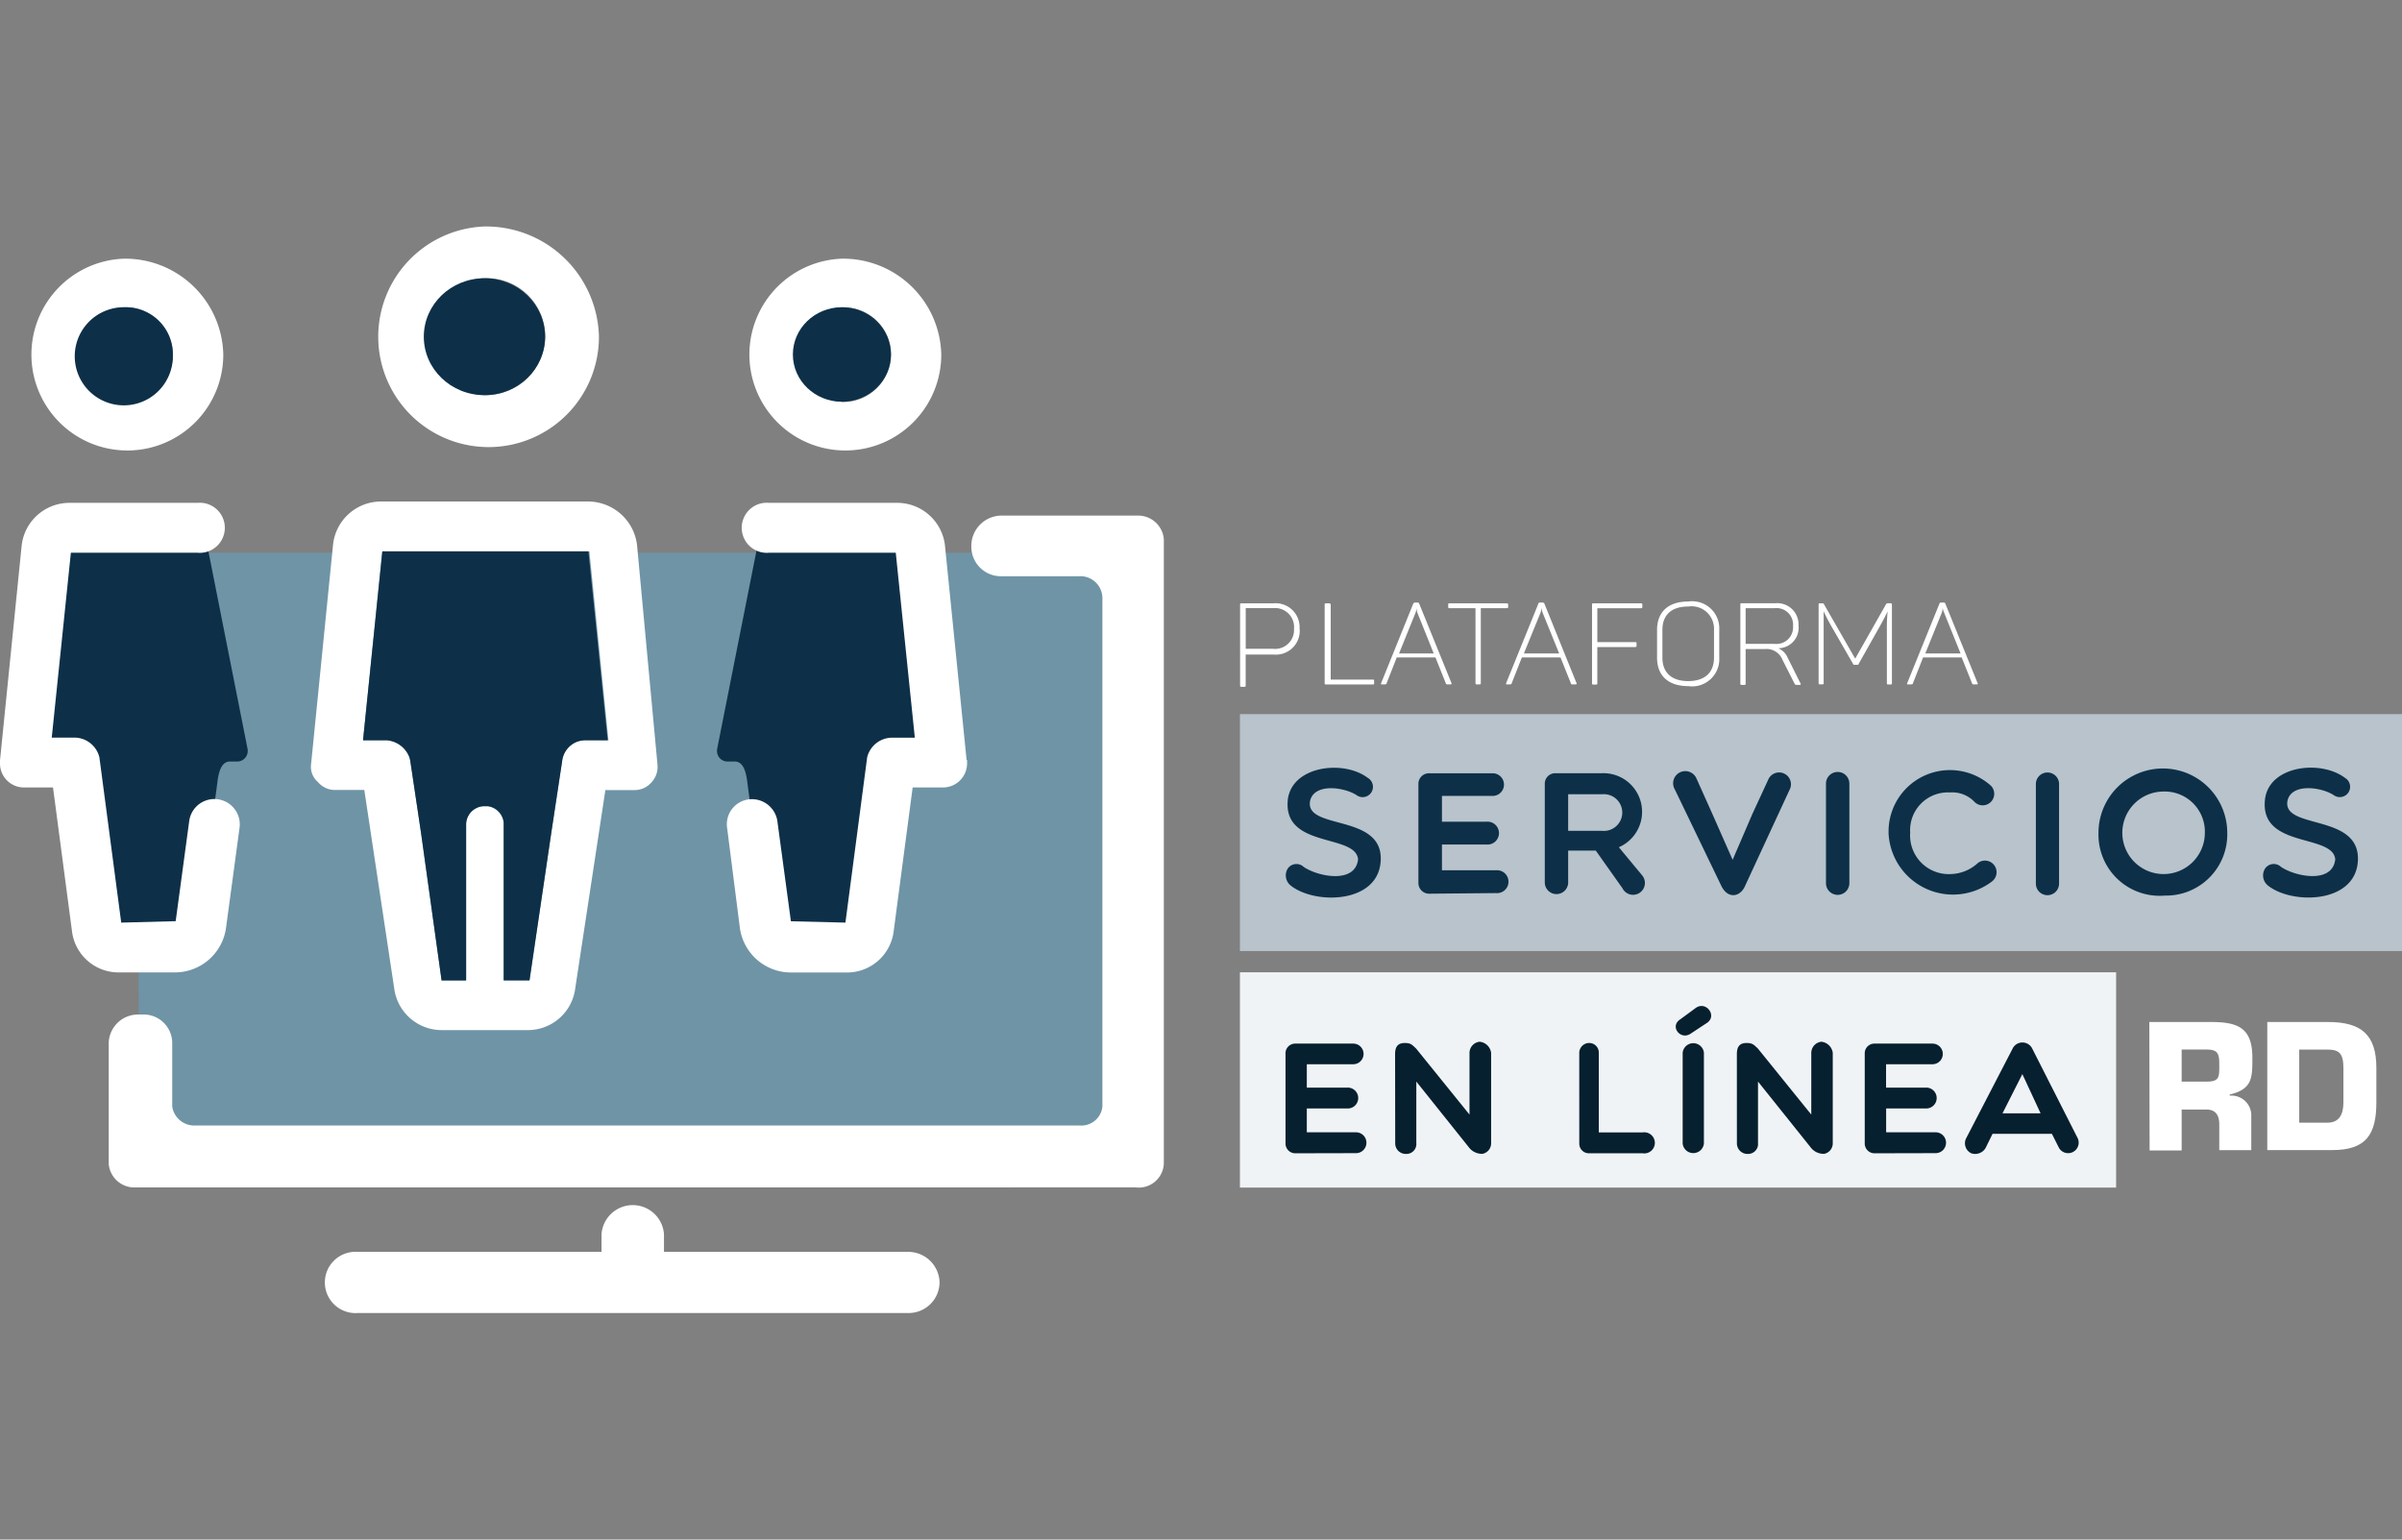
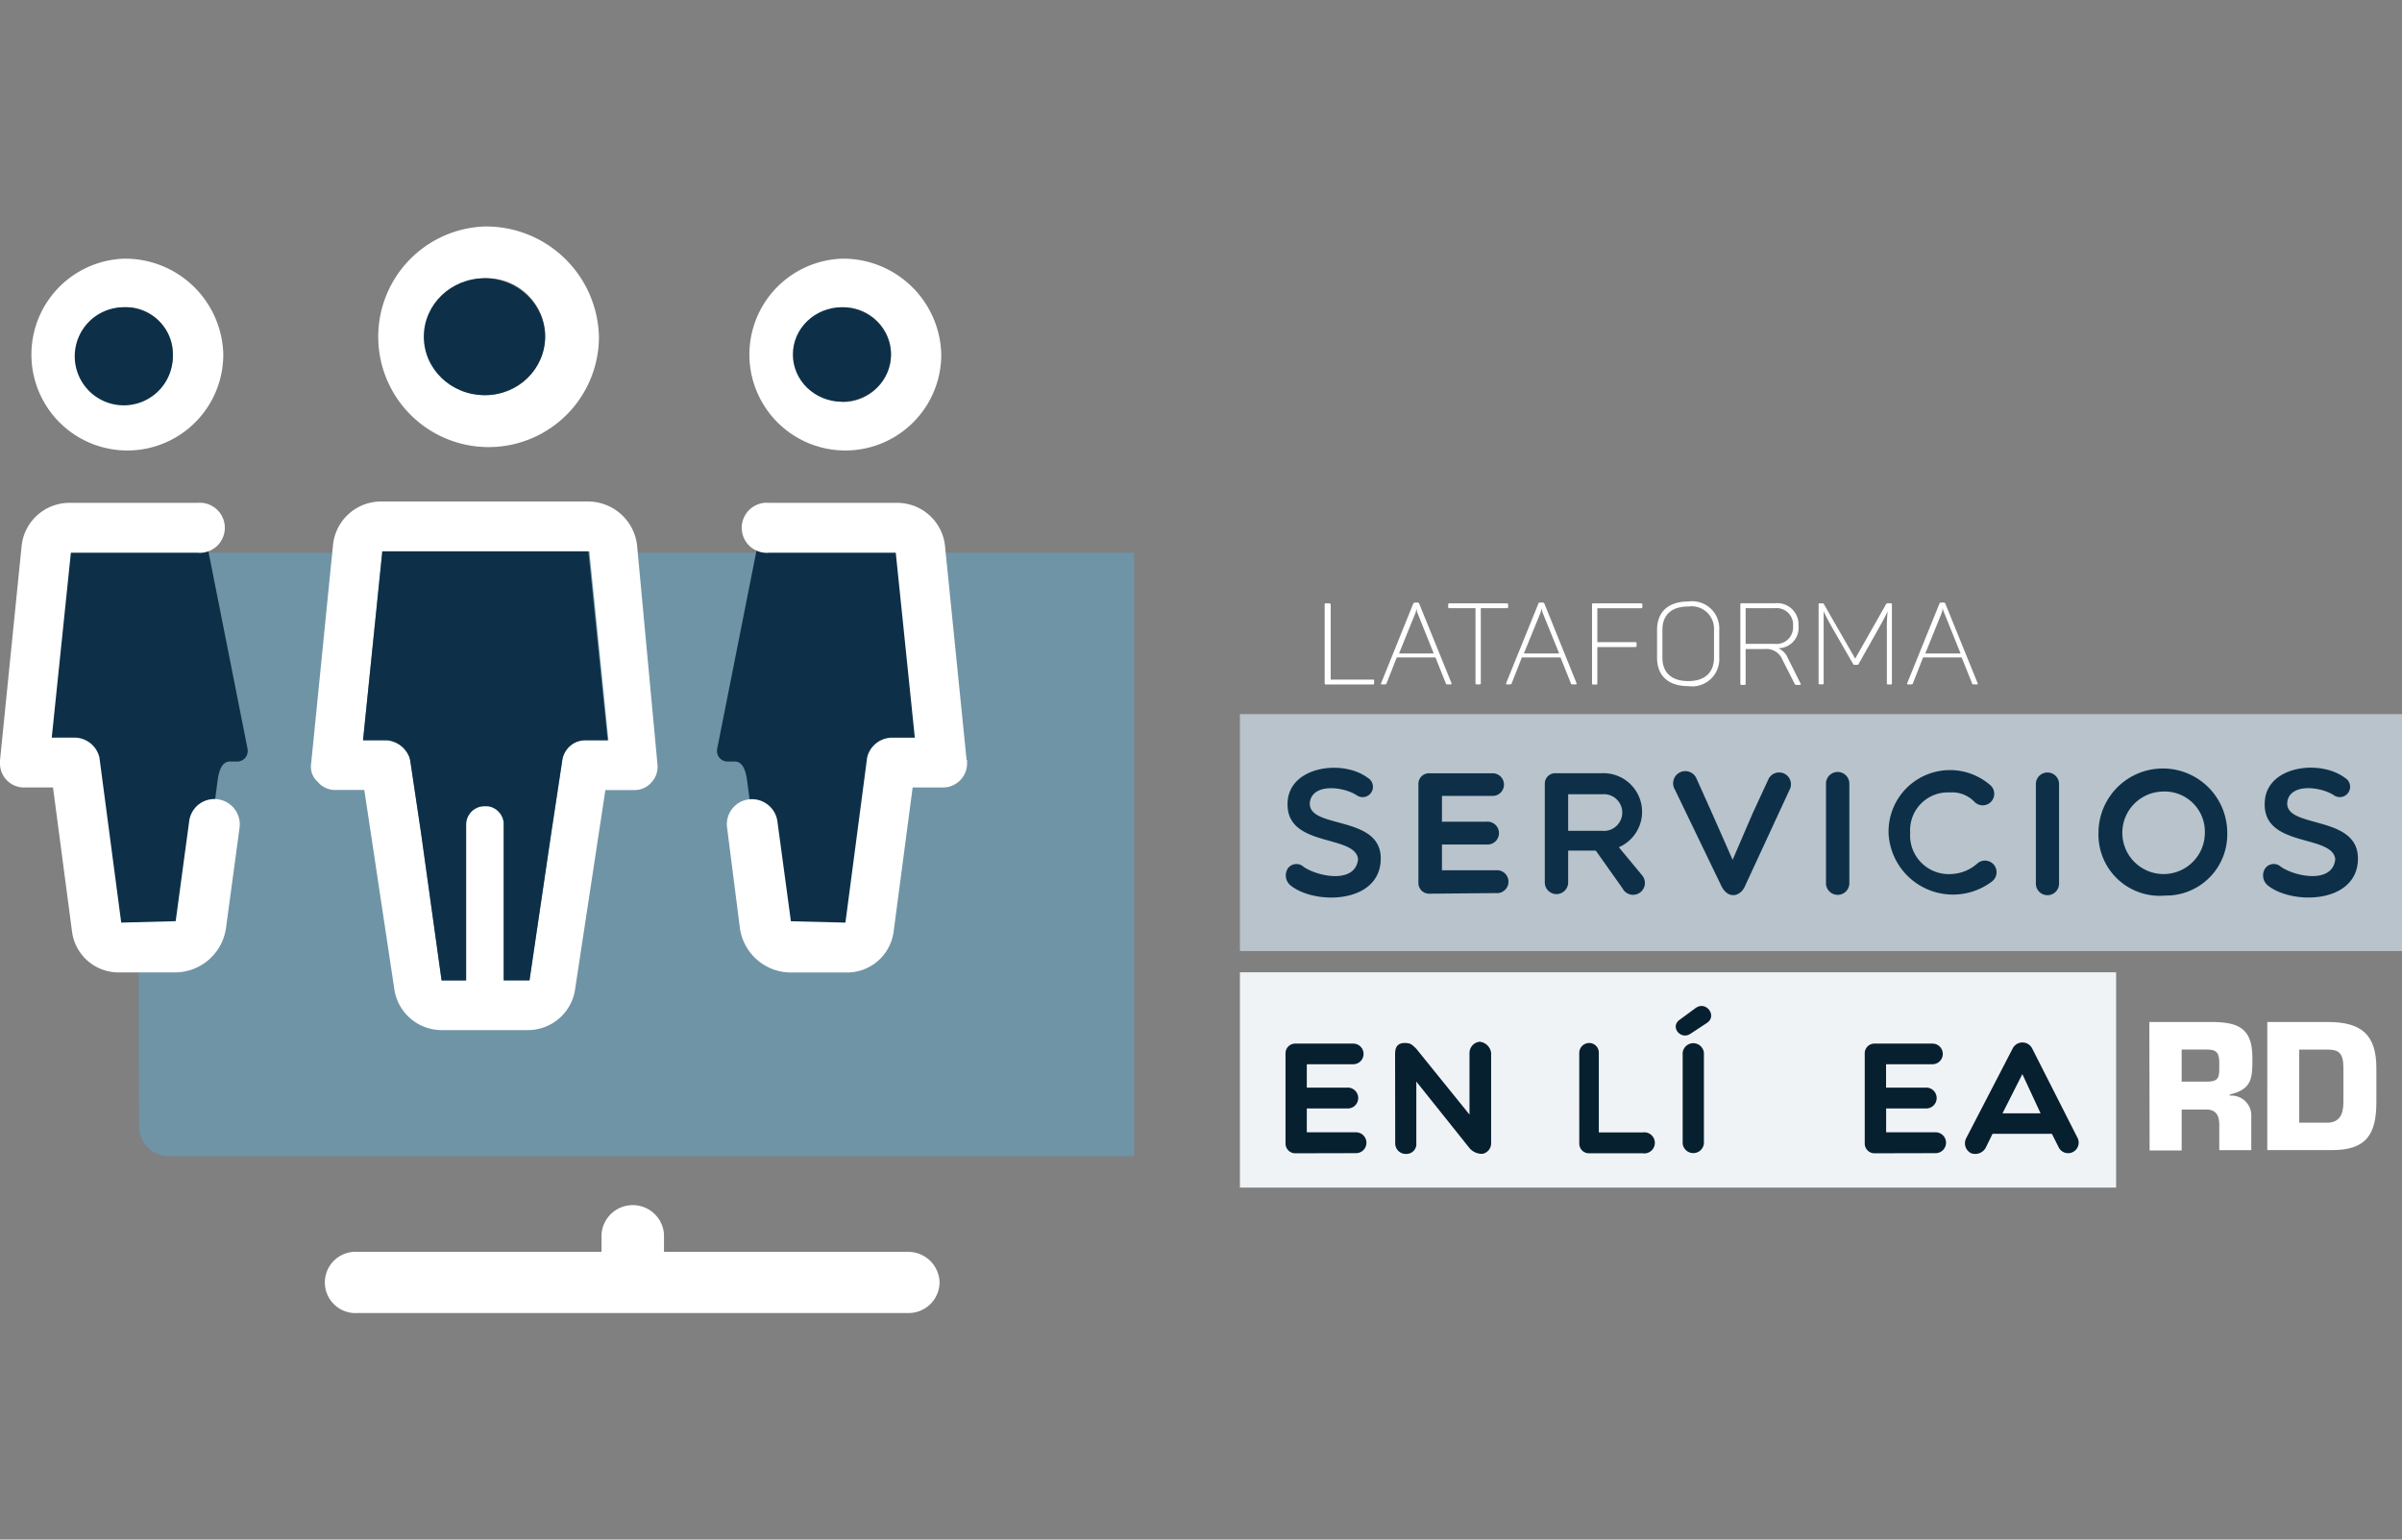
<svg xmlns="http://www.w3.org/2000/svg" width="156" height="100" viewBox="0 0 156 100">
  <rect x="0" y="0" width="156" height="100" fill="#808080" stroke="none" />
  <defs>
    <clipPath id="clip-path">
      <rect id="Rectangle_1521" data-name="Rectangle 1521" width="156" height="100" transform="translate(12 12)" fill="#0d3048" />
    </clipPath>
  </defs>
  <g id="Group_5408" data-name="Group 5408" transform="translate(-12 -12)">
    <g id="Mask_Group_738" data-name="Mask Group 738" clip-path="url(#clip-path)">
      <g id="Servicio_en_linea_RD" data-name="Servicio en linea RD" transform="translate(12 -14.393)">
        <path id="Path_686" data-name="Path 686" d="M35.568,49.091H97.634V88.282H35.053a1.952,1.952,0,0,1-2.048-1.823l-.084-35.086a2.509,2.509,0,0,1,2.642-2.283Z" transform="translate(-23.977 13.206)" fill="#6f94a6" />
-         <path id="Path_687" data-name="Path 687" d="M33.463,91.183a1.675,1.675,0,0,1-1.746-1.519V81.751a1.906,1.906,0,0,1,1.89-1.8h.344a1.856,1.856,0,0,1,1.89,1.8v4.181a1.452,1.452,0,0,0,1.518,1.228h57.43a1.371,1.371,0,0,0,1.464-1.237V52.871a1.431,1.431,0,0,0-1.539-1.386H89.629a1.924,1.924,0,0,1-1.89-1.932v-.067a1.973,1.973,0,0,1,1.89-1.94h8.865a1.675,1.675,0,0,1,1.748,1.518V89.641A1.627,1.627,0,0,1,98.41,91.18Z" transform="translate(-24.656 12.337)" fill="#fff" />
        <path id="Path_688" data-name="Path 688" d="M78.575,79.246H62.726V78.1a2.033,2.033,0,0,0-4.056,0v1.146H42.826a1.991,1.991,0,1,0,0,3.973H78.591a2.01,2.01,0,0,0,2.033-1.99,2.033,2.033,0,0,0-2.049-1.982Z" transform="translate(-19.603 28.459)" fill="#fff" />
        <g id="Group_6027" data-name="Group 6027" transform="translate(80.411 65.445)">
          <rect id="Rectangle_2302" data-name="Rectangle 2302" width="56.905" height="13.984" transform="translate(0.117 24.101)" fill="#f0f3f5" />
          <rect id="Rectangle_2303" data-name="Rectangle 2303" width="75.472" height="15.389" transform="translate(0.117 7.332)" fill="#b8c3cc" />
          <path id="Path_689" data-name="Path 689" d="M29.309,18.2c.277-2.183,3.621-2.593,5.193-1.4a.67.67,0,1,1-.736,1.117c-.836-.536-2.769-.782-3.015.393-.335,1.89,4.684.8,4.591,3.8-.075,2.877-4.29,2.944-5.855,1.675a.836.836,0,0,1-.168-1.117.686.686,0,0,1,1.021-.084c.937.635,3.35,1.117,3.53-.494C33.716,20.4,28.957,21.407,29.309,18.2Z" transform="translate(-26.08 -5.326)" fill="#0d3048" />
          <path id="Path_690" data-name="Path 690" d="M35.4,24.194a.694.694,0,0,1-.711-.7V17.072a.686.686,0,0,1,.711-.7H39.51a.736.736,0,0,1,0,1.472H36.218v1.675H39.1a.744.744,0,1,1,0,1.48H36.218v1.675h3.5a.744.744,0,1,1,0,1.48Z" transform="translate(-22.98 -5.198)" fill="#0d3048" />
          <path id="Path_691" data-name="Path 691" d="M41.462,23.461a.759.759,0,1,1-1.518,0V17.054a.678.678,0,0,1,.686-.686h3.044a2.509,2.509,0,0,1,1.079,4.809l1.518,1.832a.769.769,0,1,1-1.28.836l-1.736-2.451H41.462Zm0-3.35h2.206a1.193,1.193,0,1,0,0-2.375H41.462Z" transform="translate(-20.027 -5.198)" fill="#0d3048" />
          <path id="Path_692" data-name="Path 692" d="M48.4,23.717l-3.015-6.254a.79.79,0,1,1,1.406-.71l1.021,2.277,1.322,2.994,1.289-2.994,1.053-2.277a.769.769,0,0,1,1.4.627L49.951,23.7C49.644,24.44,48.832,24.6,48.4,23.717Z" transform="translate(-17.018 -5.228)" fill="#0d3048" />
          <path id="Path_693" data-name="Path 693" d="M51.631,17.075a.759.759,0,0,1,1.518,0v6.464a.759.759,0,1,1-1.518,0Z" transform="translate(-13.452 -5.227)" fill="#0d3048" />
          <path id="Path_694" data-name="Path 694" d="M54.233,20.3a3.989,3.989,0,0,1,6.641-3.052.748.748,0,1,1-1.054,1.062,2,2,0,0,0-1.606-.619A2.451,2.451,0,0,0,55.637,20.3a2.509,2.509,0,0,0,2.609,2.693,2.712,2.712,0,0,0,1.787-.719.754.754,0,0,1,.92,1.195A4.189,4.189,0,0,1,54.23,20.3Z" transform="translate(-11.989 -5.271)" fill="#0d3048" />
          <path id="Path_695" data-name="Path 695" d="M60.356,17.073a.753.753,0,0,1,1.505,0v6.464a.753.753,0,1,1-1.505,0Z" transform="translate(-8.545 -5.224)" fill="#0d3048" />
          <path id="Path_696" data-name="Path 696" d="M67.274,24.426a3.973,3.973,0,0,1-4.315-4.073,4.181,4.181,0,1,1,8.363,0,3.973,3.973,0,0,1-4.048,4.073Zm-.133-6.757a2.68,2.68,0,1,0,2.726,2.68,2.609,2.609,0,0,0-2.726-2.68Z" transform="translate(-7.082 -5.308)" fill="#0d3048" />
          <path id="Path_697" data-name="Path 697" d="M69.923,18.2c.259-2.2,3.613-2.593,5.193-1.4a.67.67,0,1,1-.736,1.117c-.836-.536-2.769-.782-3,.393-.309,1.856,4.663.8,4.579,3.8-.075,2.877-4.29,2.944-5.855,1.675a.837.837,0,0,1-.16-1.117.686.686,0,0,1,1.021-.084c.937.635,3.35,1.117,3.521-.494C74.33,20.405,69.563,21.408,69.923,18.2Z" transform="translate(-3.232 -5.328)" fill="#0d3048" />
          <path id="Path_698" data-name="Path 698" d="M29.811,34.733a.635.635,0,0,1-.644-.635V28.243a.627.627,0,0,1,.644-.635h3.755a.67.67,0,0,1,0,1.34H30.55v1.518h2.635a.678.678,0,1,1,0,1.355H30.55v1.548h3.22a.678.678,0,0,1,0,1.355Z" transform="translate(-26.089 1.125)" fill="#072030" />
          <path id="Path_699" data-name="Path 699" d="M33.721,28.348c0-.367.084-.736.627-.736.376,0,.46.093.744.367l3.462,4.283V28.249a.736.736,0,0,1,.66-.719.836.836,0,0,1,.744.719V34.1a.694.694,0,0,1-.558.711,1.062,1.062,0,0,1-.837-.36L35.1,30.118v3.989a.644.644,0,0,1-.66.711.686.686,0,0,1-.711-.711Z" transform="translate(-23.527 1.081)" fill="#072030" />
          <path id="Path_700" data-name="Path 700" d="M41.376,28.217a.651.651,0,0,1,.66-.635.627.627,0,0,1,.611.635v5.175h2.845a.686.686,0,1,1,0,1.355H42.037a.627.627,0,0,1-.66-.627Z" transform="translate(-19.221 1.11)" fill="#072030" />
          <path id="Path_701" data-name="Path 701" d="M46.673,26.18c.678-.494,1.409.477.769.945l-1.117.736c-.651.4-1.34-.5-.651-.945Zm-.836,2.9a.694.694,0,0,1,1.38,0v5.9a.694.694,0,0,1-1.38,0Z" transform="translate(-16.966 0.246)" fill="#072030" />
-           <path id="Path_702" data-name="Path 702" d="M47.927,28.348c0-.367.084-.736.627-.736.376,0,.46.093.744.367l3.462,4.283V28.249a.736.736,0,0,1,.651-.719.836.836,0,0,1,.744.719V34.1a.694.694,0,0,1-.552.711,1.054,1.054,0,0,1-.836-.36L49.3,30.118v3.989a.644.644,0,0,1-.66.711.686.686,0,0,1-.711-.711Z" transform="translate(-15.536 1.081)" fill="#072030" />
          <path id="Path_703" data-name="Path 703" d="M53.886,34.733a.635.635,0,0,1-.644-.635V28.243a.627.627,0,0,1,.644-.635h3.756a.67.67,0,0,1,0,1.34H54.627v1.518h2.635a.678.678,0,0,1,0,1.355h-2.63v1.548H57.87a.678.678,0,0,1,0,1.355Z" transform="translate(-12.546 1.125)" fill="#072030" />
          <path id="Path_704" data-name="Path 704" d="M57.825,34.762a.719.719,0,0,1-.335-.987l3-5.791a.711.711,0,0,1,1.3,0l2.936,5.787a.685.685,0,0,1-1.213.635l-.46-.912H59.2l-.447.912a.782.782,0,0,1-.928.355Zm4.493-2.6-1.182-2.546-1.289,2.546Z" transform="translate(-10.203 1.098)" fill="#072030" />
-           <path id="Path_705" data-name="Path 705" d="M31.147,10.96a1.548,1.548,0,0,1-1.675,1.675H27.64V14.63c0,.075,0,.1-.093.1h-.169c-.075,0-.1,0-.1-.1V9.408c0-.075,0-.1.1-.1h2.061a1.555,1.555,0,0,1,1.7,1.656Zm-.367,0a1.237,1.237,0,0,0-1.356-1.34h-1.78v2.642H29.43a1.228,1.228,0,0,0,1.349-1.308Z" transform="translate(-27.15 -9.172)" fill="#fff" />
          <path id="Path_706" data-name="Path 706" d="M31.187,9.4v4.859h2.735c.067,0,.084,0,.084.093v.133c0,.075,0,.093-.084.093H30.894c-.075,0-.1,0-.1-.093V9.4c0-.075,0-.093.1-.093h.16C31.12,9.3,31.187,9.32,31.187,9.4Z" transform="translate(-25.174 -9.171)" fill="#fff" />
          <path id="Path_707" data-name="Path 707" d="M37.643,14.588H37.51c-.112,0-.151,0-.168-.075l-.67-1.675H34.159l-.66,1.675c0,.067-.058.075-.175.075h-.112c-.075,0-.093,0-.067-.084L35.22,9.367a.133.133,0,0,1,.133-.093H35.5a.112.112,0,0,1,.126.093L37.711,14.5C37.73,14.554,37.723,14.588,37.643,14.588ZM35.435,9.62h0a1.054,1.054,0,0,1-.058.318l-1.07,2.642H36.56L35.5,9.94a1.3,1.3,0,0,1-.067-.318Z" transform="translate(-23.856 -9.187)" fill="#fff" />
          <path id="Path_708" data-name="Path 708" d="M39.821,9.395v.133c0,.067,0,.093-.1.093H38.045v4.859c0,.075,0,.093-.093.093H37.8c-.075,0-.1,0-.1-.093V9.624H36.027c-.075,0-.1,0-.1-.093V9.4c0-.075,0-.093.1-.093h3.605C39.8,9.3,39.821,9.319,39.821,9.395Z" transform="translate(-22.284 -9.171)" fill="#fff" />
          <path id="Path_709" data-name="Path 709" d="M42.835,14.588H42.7c-.112,0-.151,0-.16-.075l-.67-1.675H39.36l-.66,1.675c0,.067-.058.075-.168.075h-.125c-.067,0-.084,0-.067-.084l2.082-5.137c0-.067.058-.093.126-.093H40.7a.126.126,0,0,1,.133.093L42.907,14.5C42.937,14.554,42.919,14.588,42.835,14.588ZM40.627,9.62h0a1.054,1.054,0,0,1-.058.318l-1.078,2.642h2.292L40.712,9.94a1.908,1.908,0,0,1-.085-.318Z" transform="translate(-20.932 -9.187)" fill="#fff" />
          <path id="Path_710" data-name="Path 710" d="M45.174,9.4v.133c0,.067,0,.093-.1.093H42.252v2.2H44.7c.075,0,.1,0,.1.093v.133c0,.067,0,.093-.1.093h-2.45v2.345c0,.075,0,.093-.093.093H42c-.075,0-.093,0-.093-.093V9.4c0-.075,0-.093.093-.093h3.071C45.149,9.3,45.174,9.32,45.174,9.4Z" transform="translate(-18.922 -9.171)" fill="#fff" />
          <path id="Path_711" data-name="Path 711" d="M46.633,9.237a1.765,1.765,0,0,1,2.017,1.844v1.807a1.765,1.765,0,0,1-2.016,1.844c-1.322,0-2.024-.7-2.024-1.844V11.081C44.609,9.94,45.31,9.237,46.633,9.237Zm0,.325c-1.1,0-1.675.558-1.675,1.518v1.808c0,.954.585,1.518,1.675,1.518s1.675-.568,1.675-1.518V11.081a1.457,1.457,0,0,0-1.675-1.518Z" transform="translate(-17.402 -9.219)" fill="#fff" />
          <path id="Path_712" data-name="Path 712" d="M51.853,10.786a1.329,1.329,0,0,1-1.321,1.443,1.146,1.146,0,0,1,.611.611l.836,1.675c.042.05,0,.093-.05.093h-.142c-.126,0-.16,0-.192-.075l-.782-1.541a1.117,1.117,0,0,0-1.163-.711H48.415v2.234c0,.075,0,.093-.084.093h-.16c-.075,0-.1,0-.1-.093V9.4c0-.075,0-.093.1-.093h2.158a1.38,1.38,0,0,1,1.518,1.48ZM50.289,9.627H48.415v2.316h1.874a1.079,1.079,0,0,0,1.205-1.154,1.079,1.079,0,0,0-1.206-1.163Z" transform="translate(-15.454 -9.175)" fill="#fff" />
          <path id="Path_713" data-name="Path 713" d="M56.085,9.4v5.085c0,.075,0,.093-.084.093h-.15c-.067,0-.093,0-.093-.093V11.068a10.349,10.349,0,0,1,.05-1.24h0c-.184.385-.36.711-.558,1.062l-1.322,2.345c0,.058-.058.067-.112.067h-.132c-.067,0-.093,0-.126-.067l-1.37-2.379c-.192-.335-.36-.651-.536-1.029h0v4.65c0,.075,0,.093-.093.093h-.142c-.075,0-.093,0-.093-.093V9.4c0-.075,0-.093.093-.093h.126c.084,0,.1,0,.142.084L53.7,12.9l1.991-3.512a.133.133,0,0,1,.147-.084h.142C56.064,9.3,56.085,9.32,56.085,9.4Z" transform="translate(-13.624 -9.172)" fill="#fff" />
          <path id="Path_714" data-name="Path 714" d="M59.521,14.588h-.133c-.112,0-.151,0-.168-.075l-.67-1.675H56.042l-.658,1.675c0,.067-.058.075-.175.075H55.08c-.075,0-.093,0-.067-.084l2.082-5.137a.112.112,0,0,1,.126-.093h.151a.112.112,0,0,1,.126.093L59.58,14.5C59.621,14.554,59.6,14.588,59.521,14.588ZM57.313,9.62h0a1.053,1.053,0,0,1-.058.318l-1.07,2.642h2.292L57.413,9.94a1.3,1.3,0,0,1-.1-.318Z" transform="translate(-11.557 -9.187)" fill="#fff" />
          <path id="Path_715" data-name="Path 715" d="M65.071,26.71h4.013c1.787,0,2.68.41,2.68,2.334,0,1.28,0,2.033-1.472,2.375v.075a1.289,1.289,0,0,1,1.4,1.371v2.169H69.613V33.358c0-.577-.223-.962-.836-.962H67.171v2.659H65.089Zm3.706,3.873c.893,0,.836-.325.836-1.205,0-.686-.175-.879-.836-.879H67.171v2.082Z" transform="translate(-5.892 0.62)" fill="#fff" />
          <path id="Path_716" data-name="Path 716" d="M69.975,26.71h3.948c2.169,0,3.136.836,3.136,2.985v2.234c0,2.107-.686,3.1-2.861,3.1H69.974Zm2.075,6.54h1.815c.769,0,1.054-.509,1.054-1.322V29.694c0-1-.325-1.193-1.054-1.193H72.05Z" transform="translate(-3.135 0.62)" fill="#fff" />
        </g>
        <path id="Path_717" data-name="Path 717" d="M64.354,36.864a6.231,6.231,0,1,0,6.452,6.223A6.374,6.374,0,0,0,64.354,36.864Zm0,9.292a3.069,3.069,0,1,1,3.186-3.069h0a3.111,3.111,0,0,1-3.186,3.088Z" transform="translate(-9.674 6.331)" fill="#fff" />
        <ellipse id="Ellipse_10" data-name="Ellipse 10" cx="3.186" cy="3.069" rx="3.186" ry="3.069" transform="translate(51.494 46.349)" fill="#0d3048" />
        <path id="Path_718" data-name="Path 718" d="M70.91,62.457a.711.711,0,0,1-.711.769h-.527A1.675,1.675,0,0,0,68,64.678L66.587,75.414a.744.744,0,0,1-.711.686H61.106a.686.686,0,0,1-.7-.686L58.982,64.678c-.084-.759-.259-1.452-.836-1.452H57.7a.678.678,0,0,1-.7-.678v-.093l2.736-13.795a.678.678,0,0,1,.7-.6h8.617a.686.686,0,0,1,.711.6Z" transform="translate(-10.433 12.629)" fill="#0d3048" />
        <path id="Path_719" data-name="Path 719" d="M72.979,63.718,71.57,49.742a3.127,3.127,0,0,0-3.186-2.724H60.158a1.627,1.627,0,1,0,0,3.239h8.221L69.617,62.27H68.111a1.675,1.675,0,0,0-1.589,1.277L65.11,74.282l-3.541-.087-.886-6.557a1.675,1.675,0,0,0-1.856-1.36,1.627,1.627,0,0,0-1.409,1.787l.836,6.557a3.35,3.35,0,0,0,3.35,2.9h3.535a3.052,3.052,0,0,0,3.1-2.643l1.237-9.375h1.94a1.564,1.564,0,0,0,1.594-1.53v-.259Z" transform="translate(-10.203 12.037)" fill="#fff" />
        <path id="Path_720" data-name="Path 720" d="M49.818,35.526a7.167,7.167,0,1,0,7.435,7.158,7.335,7.335,0,0,0-7.435-7.158Zm0,10.953a3.8,3.8,0,1,1,3.948-3.8h0a3.855,3.855,0,0,1-3.947,3.8Z" transform="translate(-18.354 5.578)" fill="#fff" />
        <ellipse id="Ellipse_11" data-name="Ellipse 11" cx="3.939" cy="3.797" rx="3.939" ry="3.797" transform="translate(27.524 44.466)" fill="#0d3048" />
        <path id="Path_721" data-name="Path 721" d="M62.624,63.993,61.3,49.778a3.211,3.211,0,0,0-3.186-2.82H44.734a3.136,3.136,0,0,0-3.178,2.82L40.134,63.993a1.313,1.313,0,0,0,.447,1.193,1.452,1.452,0,0,0,1.154.509h1.853l1.94,12.871a3.111,3.111,0,0,0,3.1,2.726H54.2a3.1,3.1,0,0,0,3.089-2.723L59.245,65.7H61.1a1.438,1.438,0,0,0,1.146-.509A1.464,1.464,0,0,0,62.623,64Zm-4.684-1.53a1.564,1.564,0,0,0-.627.133,1.539,1.539,0,0,0-.879,1.228l-.711,4.691-1.409,9.55H52.639V67.81A1.254,1.254,0,0,0,51.6,66.748h-.2A1.193,1.193,0,0,0,50.2,67.919V78.065h-1.59l-1.329-9.543-.7-4.691a1.675,1.675,0,0,0-.067-.277,1.723,1.723,0,0,0-1.438-1.084H43.506L44.76,50.2H58.206L59.444,62.47Z" transform="translate(-19.928 12.009)" fill="#fff" />
        <path id="Path_722" data-name="Path 722" d="M58.177,61.3H56.725a1.564,1.564,0,0,0-.627.133,1.539,1.539,0,0,0-.879,1.229l-.711,4.691L53.1,76.894H51.424V66.643a1.172,1.172,0,0,0-1.036-1.062h-.2a1.193,1.193,0,0,0-1.205,1.172V76.9H47.388l-1.329-9.543-.7-4.691a1.675,1.675,0,0,0-.067-.277A1.723,1.723,0,0,0,43.851,61.3H42.287L43.54,49.028H56.922Z" transform="translate(-18.71 13.176)" fill="#0d3048" />
        <path id="Path_723" data-name="Path 723" d="M34.51,36.864a6.231,6.231,0,1,0,6.456,6.223A6.374,6.374,0,0,0,34.51,36.864Zm0,9.292A3.069,3.069,0,1,1,37.7,43.087h0a3.12,3.12,0,0,1-3.186,3.088Z" transform="translate(-26.464 6.331)" fill="#fff" />
        <path id="Path_724" data-name="Path 724" d="M36.674,41.952a3.186,3.186,0,1,1-3.186-3.069h0a3.069,3.069,0,0,1,3.186,3.069Z" transform="translate(-25.45 7.466)" fill="#0d3048" />
        <path id="Path_725" data-name="Path 725" d="M28.653,62.457a.711.711,0,0,0,.711.769h.518a1.5,1.5,0,0,1,1.589,1.452l1.409,10.736a.744.744,0,0,0,.711.686h4.771a.686.686,0,0,0,.7-.686l1.422-10.736c.084-.759.259-1.452.836-1.452h.447a.678.678,0,0,0,.7-.678v-.093L39.733,48.662a.678.678,0,0,0-.7-.6h-8.6a.686.686,0,0,0-.711.6Z" transform="translate(-26.379 12.629)" fill="#0d3048" />
        <path id="Path_726" data-name="Path 726" d="M27.2,63.718l1.409-13.976a3.127,3.127,0,0,1,3.186-2.724h8.221a1.627,1.627,0,1,1,0,3.239H31.8L30.558,62.266h1.494a1.675,1.675,0,0,1,1.6,1.28l1.418,10.736,3.537-.093.886-6.557a1.65,1.65,0,0,1,3.27.427l-.886,6.557a3.35,3.35,0,0,1-3.35,2.9h-3.55a3.044,3.044,0,0,1-3.1-2.637l-1.237-9.375H28.786a1.555,1.555,0,0,1-1.589-1.53v-.259Z" transform="translate(-27.197 12.037)" fill="#fff" />
      </g>
    </g>
  </g>
</svg>